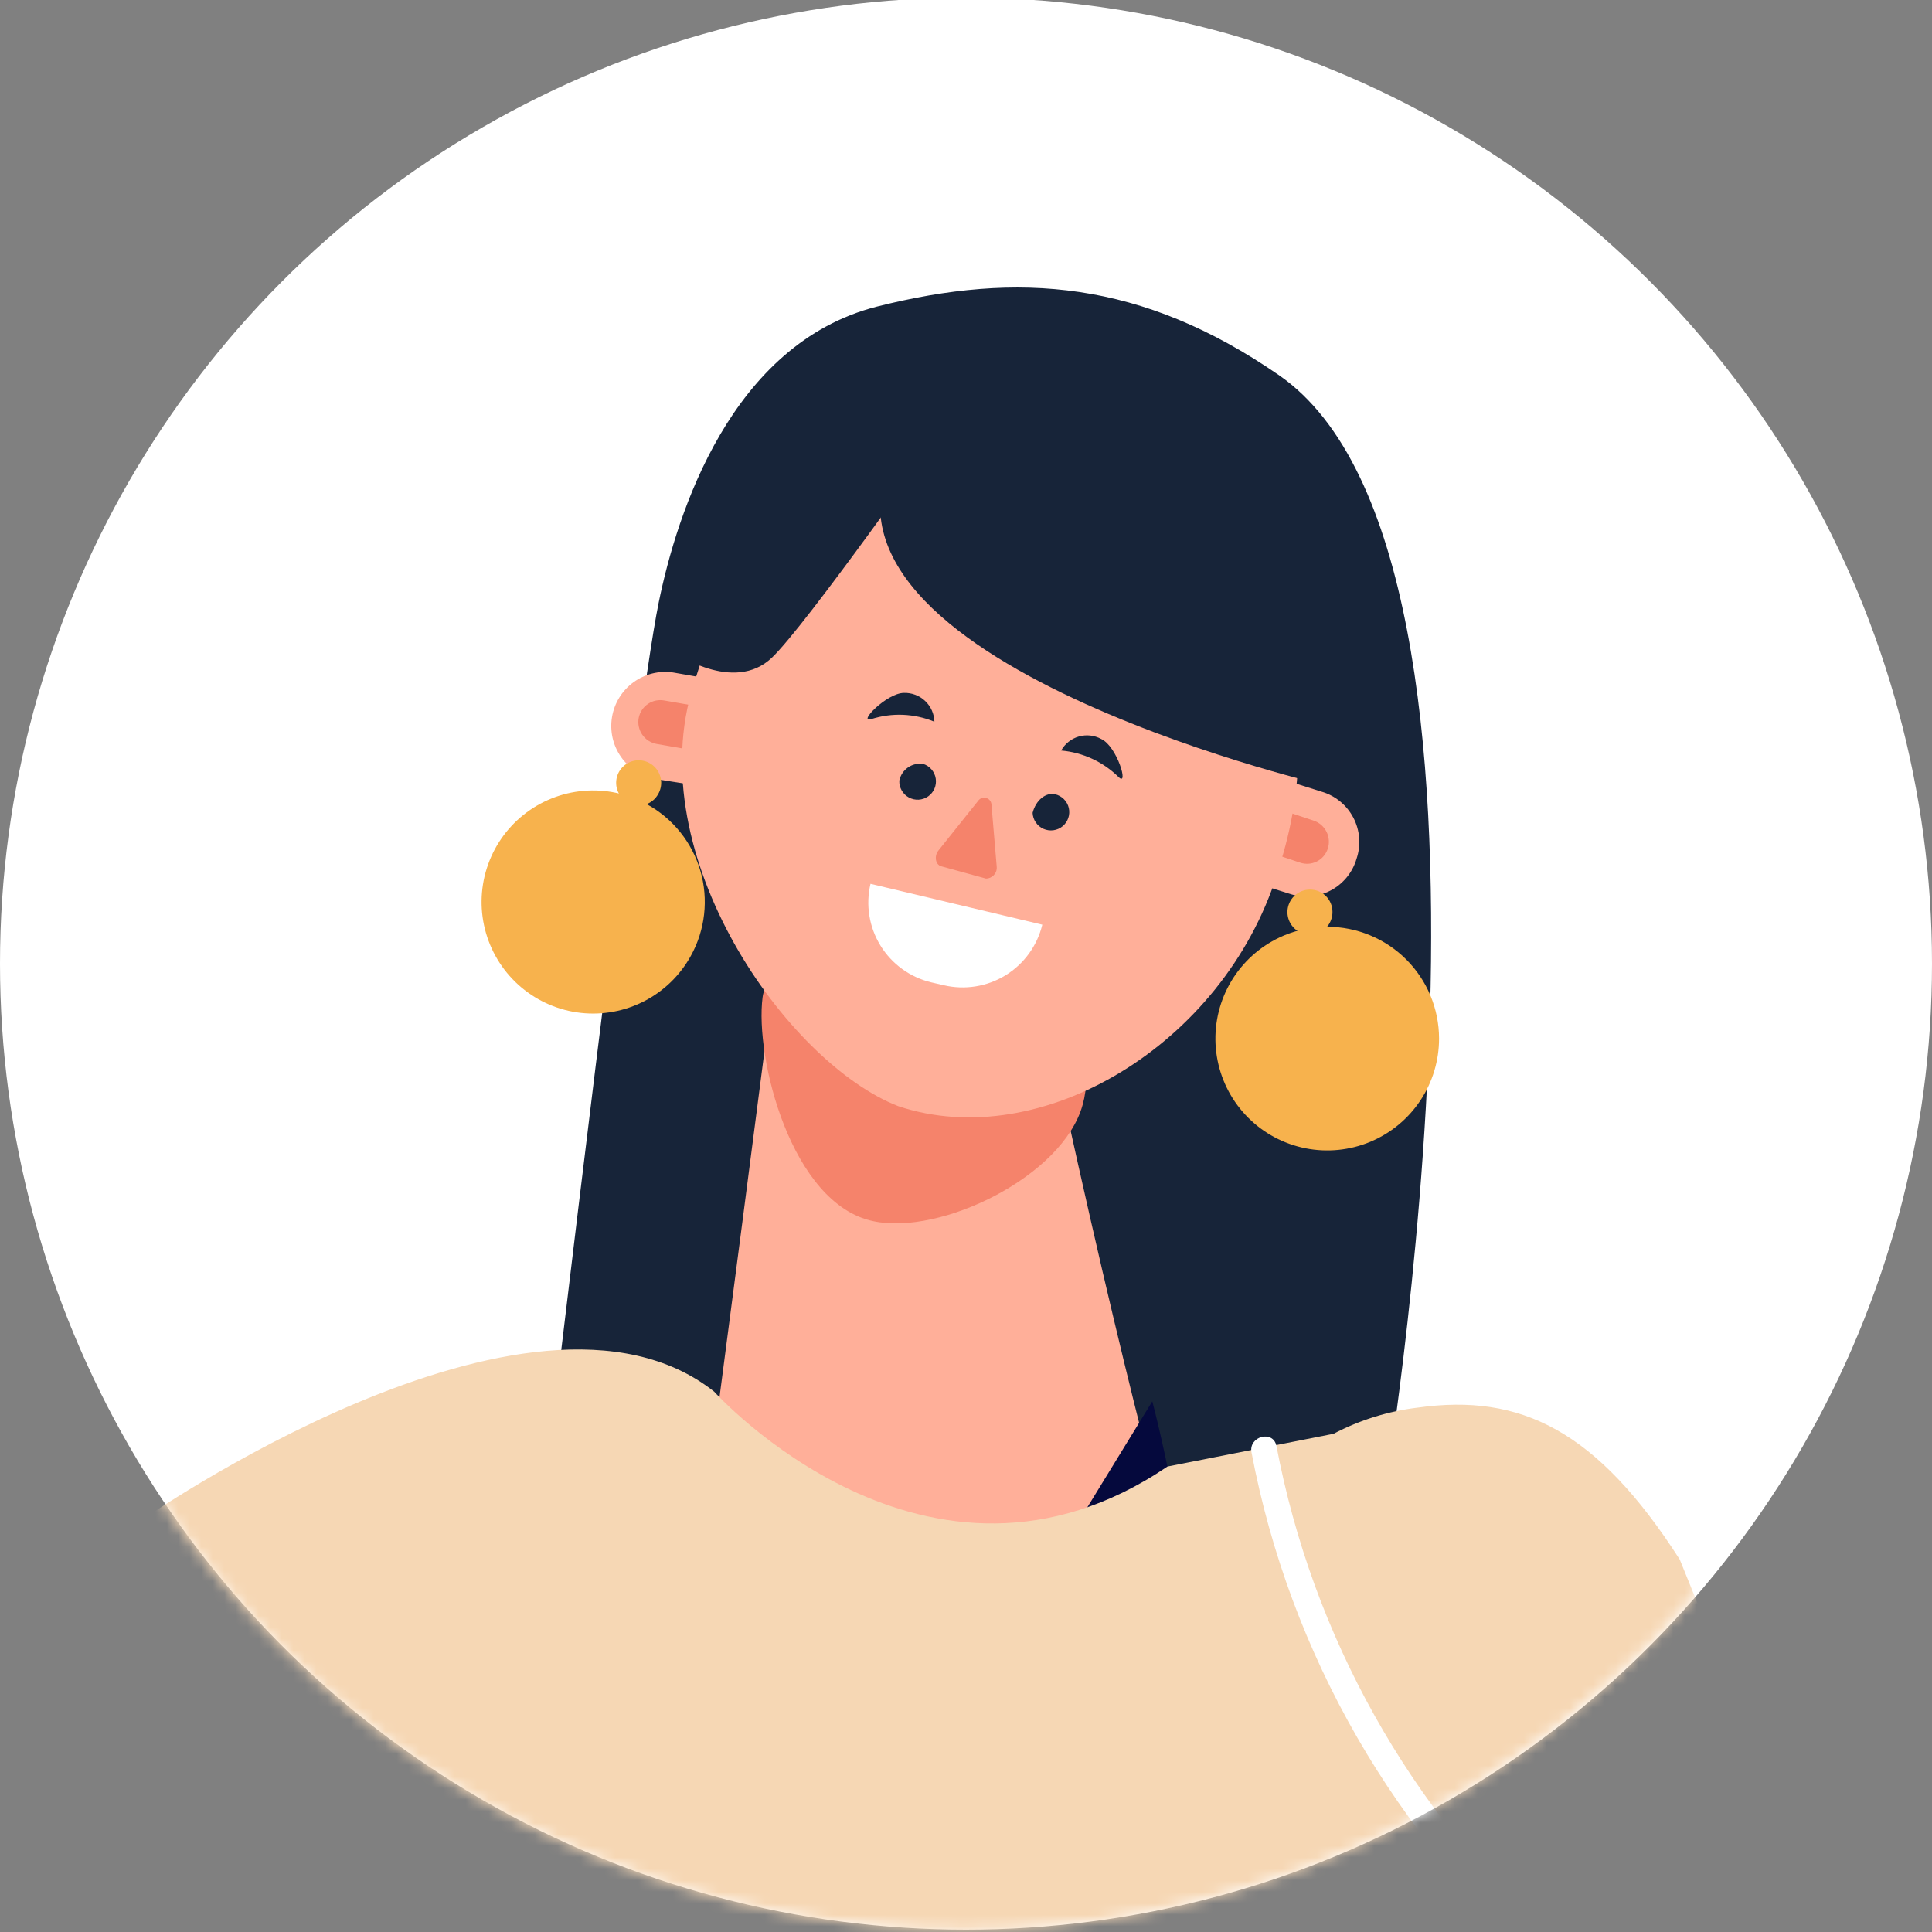
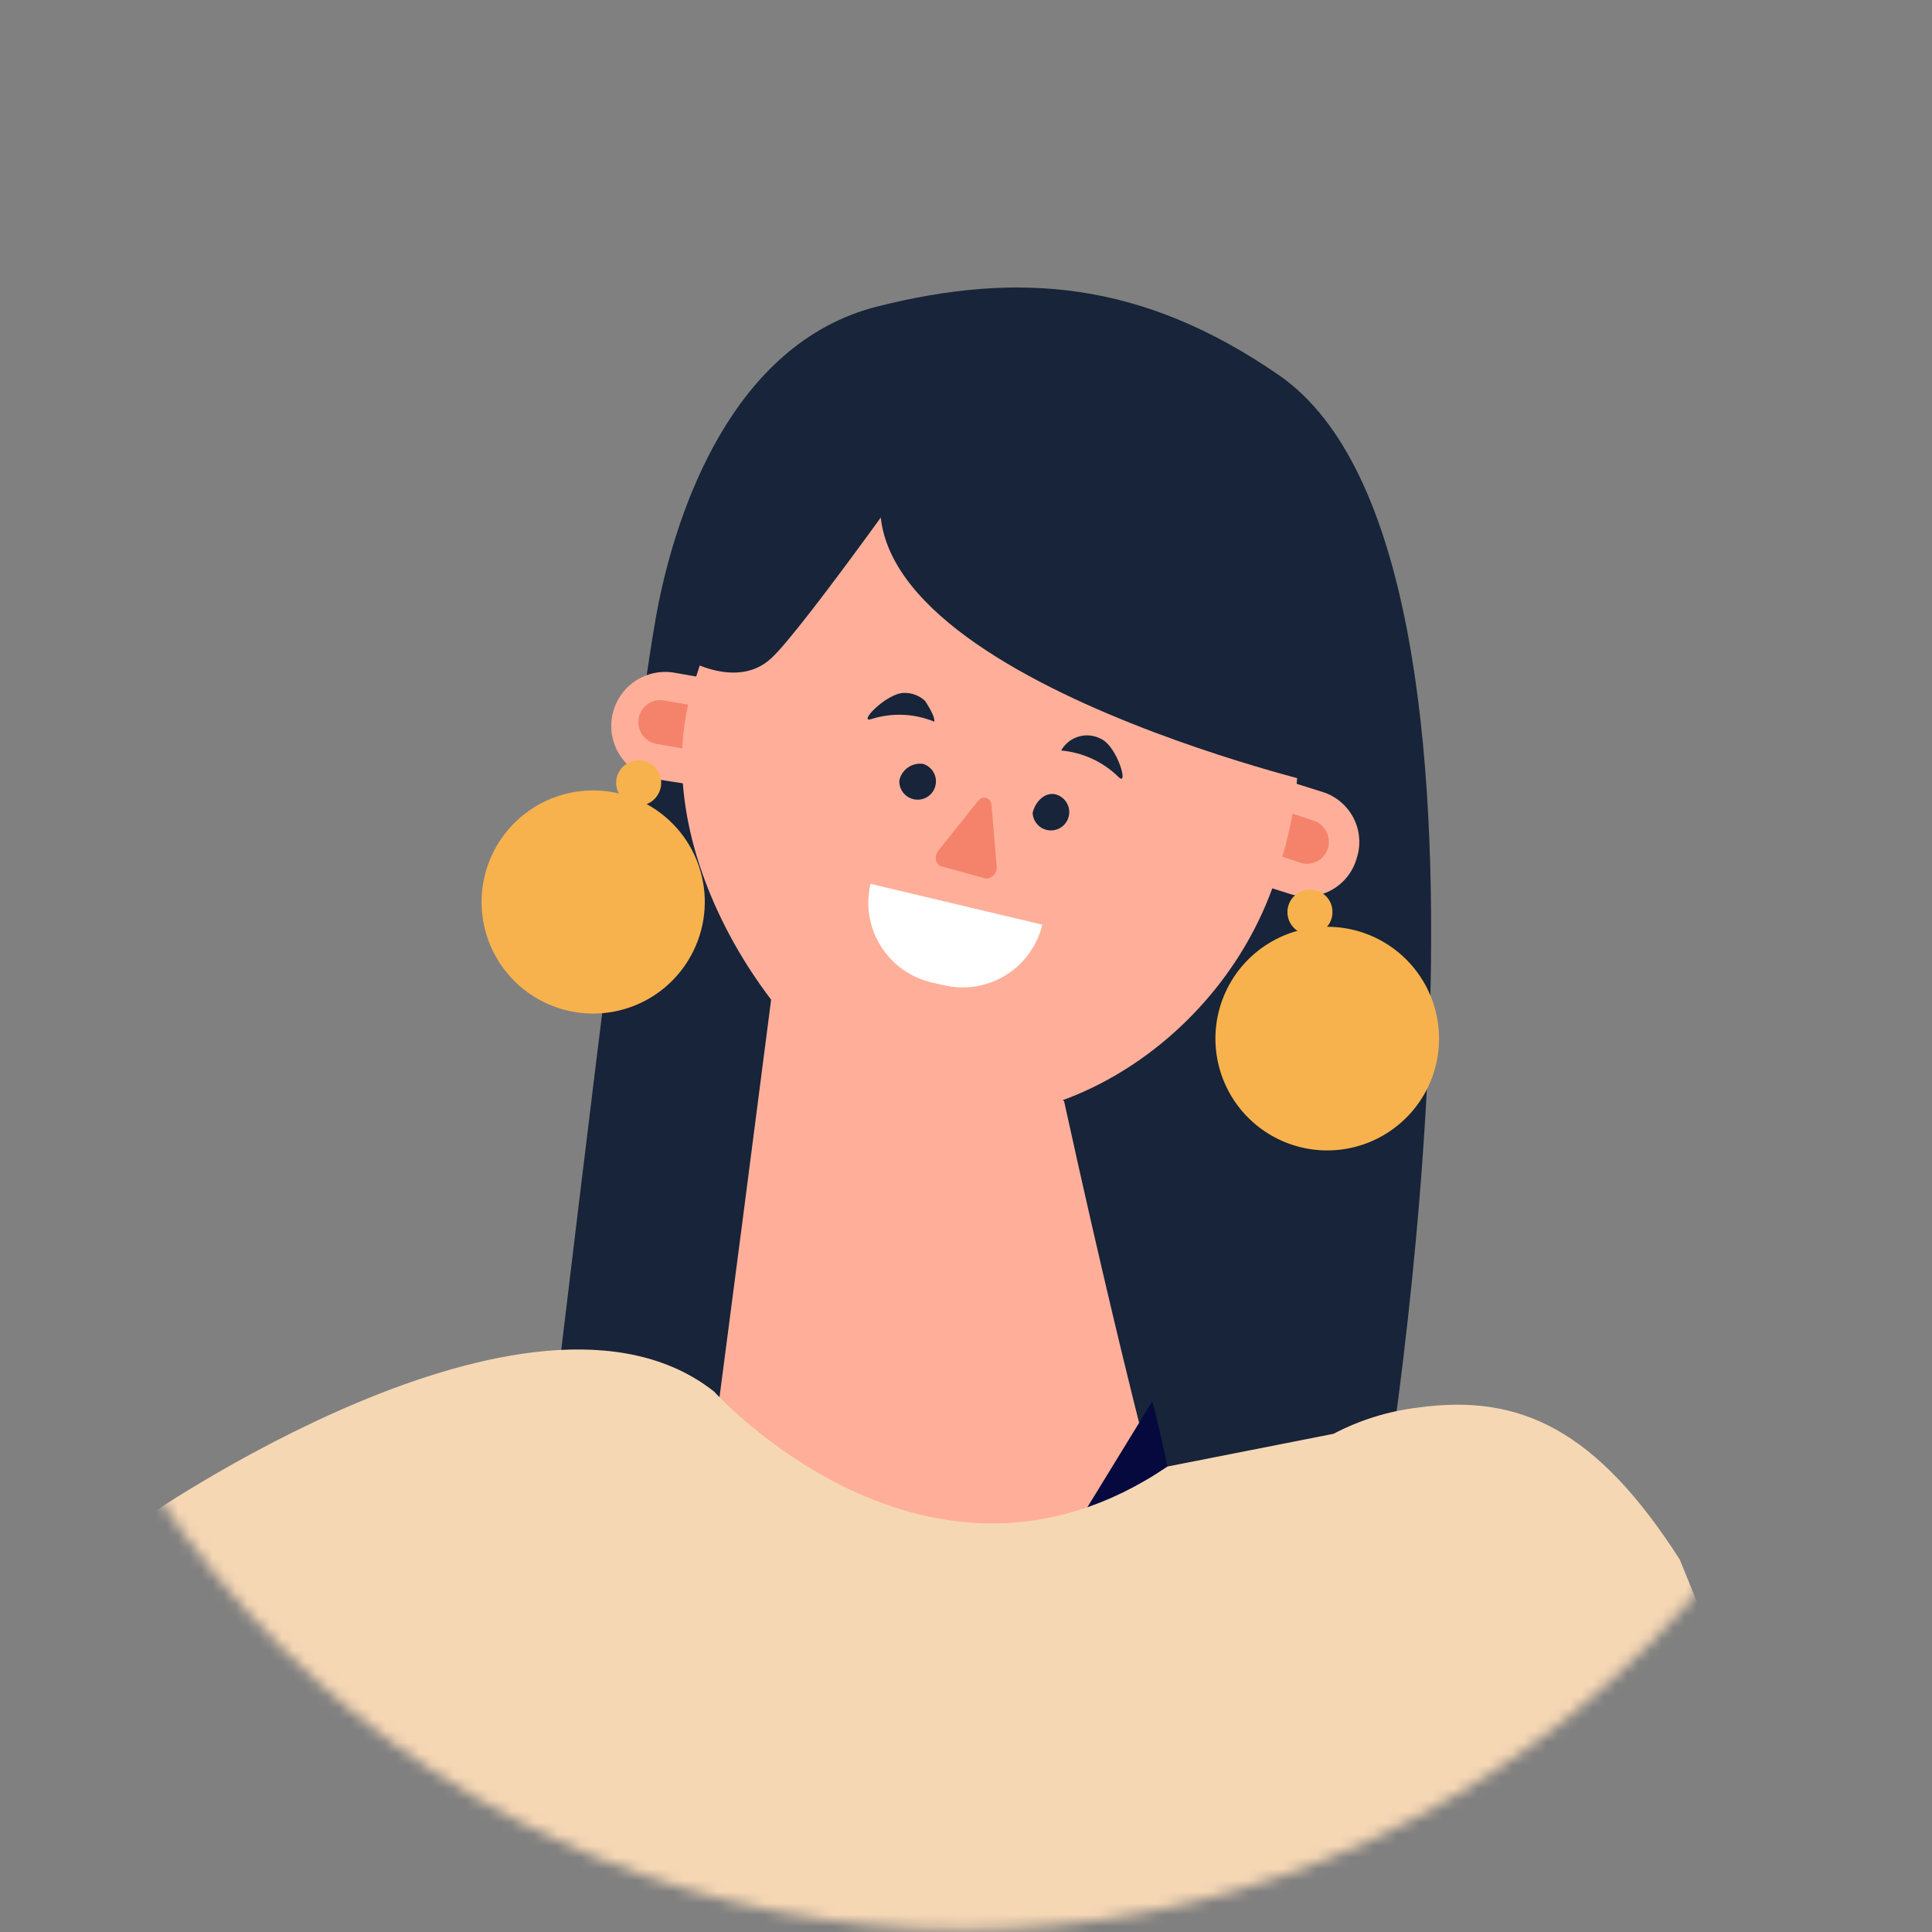
<svg xmlns="http://www.w3.org/2000/svg" width="168" height="168" viewBox="0 0 168 168" fill="none">
  <rect x="0" y="0" width="168" height="168" fill="#808080" stroke="none" />
  <g clip-path="url(#clip0_330_115)">
-     <circle cx="84" cy="83.794" r="84" fill="white" />
    <mask id="mask0_330_115" style="mask-type:alpha" maskUnits="userSpaceOnUse" x="-1" y="-1" width="169" height="169">
      <path d="M143.191 143.191C175.995 110.387 175.995 57.201 143.191 24.397C110.387 -8.407 57.201 -8.407 24.397 24.397C-8.407 57.201 -8.407 110.387 24.397 143.191C57.201 175.995 110.387 175.995 143.191 143.191Z" fill="#CBD9EC" />
    </mask>
    <g mask="url(#mask0_330_115)">
      <path d="M57.273 52.419C58.867 44.585 63.581 29.897 76.243 26.663C88.517 23.566 99.289 24.386 111.222 32.63C134.268 48.571 120.194 131.236 120.194 131.236C120.194 131.236 111.495 150.07 47.822 125.475C47.89 125.475 55.155 62.781 57.273 52.419Z" fill="#172439" />
      <path d="M67.68 82.093C67.68 82.093 61.577 129.483 60.985 133.286C60.985 133.286 81.48 157.79 102.545 136.725C102.545 136.725 98.993 125.225 92.525 95.734L67.68 82.093Z" fill="#FFAF99" />
      <path d="M84.327 147.747C84.327 147.747 82.323 157.79 103.32 136.725C103.32 136.725 101.612 127.206 100.2 121.854L84.327 147.747Z" fill="#05093D" />
-       <path d="M94.142 96.075C92.434 102.269 81.822 107.462 75.924 106.186C68.796 104.683 65.63 91.976 66.313 86.715C66.86 82.297 79.089 79.883 84.851 81.523C90.612 83.163 95.85 89.881 94.142 96.075Z" fill="#F5836B" />
      <path d="M58.525 58.477L66.746 59.911L65.152 69.02L56.999 67.745C55.786 67.523 54.71 66.832 54.002 65.822C53.295 64.812 53.013 63.564 53.219 62.348V62.348C53.421 61.137 54.09 60.053 55.082 59.329C56.074 58.605 57.31 58.299 58.525 58.477V58.477Z" fill="#FFAF99" />
      <path d="M57.774 60.914L61.167 61.506L60.506 65.286L57.113 64.694C56.859 64.65 56.617 64.556 56.399 64.418C56.182 64.279 55.995 64.098 55.849 63.886C55.702 63.674 55.6 63.435 55.547 63.182C55.494 62.93 55.493 62.67 55.542 62.417V62.417C55.641 61.923 55.931 61.488 56.349 61.207C56.767 60.925 57.279 60.82 57.774 60.914V60.914Z" fill="#F5836B" />
      <path d="M112.133 77.719L104.162 75.214L106.963 66.333L114.911 68.838C115.502 69.009 116.052 69.297 116.528 69.686C117.004 70.075 117.396 70.557 117.682 71.101C117.967 71.646 118.139 72.243 118.187 72.856C118.235 73.469 118.159 74.085 117.963 74.668C117.792 75.259 117.503 75.809 117.114 76.285C116.725 76.761 116.244 77.153 115.699 77.439C115.154 77.724 114.558 77.896 113.945 77.944C113.332 77.992 112.715 77.916 112.133 77.719V77.719Z" fill="#FFAF99" />
      <path d="M114.251 71.366L110.971 70.273L109.764 73.917L113.044 75.01C113.281 75.091 113.533 75.125 113.784 75.109C114.034 75.092 114.279 75.025 114.504 74.913C114.729 74.801 114.929 74.645 115.093 74.454C115.256 74.263 115.38 74.042 115.458 73.803V73.803C115.617 73.32 115.58 72.793 115.354 72.337C115.128 71.881 114.732 71.532 114.251 71.366V71.366Z" fill="#F5836B" />
      <path d="M95.44 40.053C110.22 44.744 115.936 60.139 111.381 74.918L111.04 76.057C106.348 90.837 90.544 100.333 78.11 96.188C68.477 92.454 55.61 74.349 60.301 59.569L60.666 58.431C61.736 54.937 63.486 51.689 65.815 48.873C68.144 46.057 71.006 43.728 74.237 42.021C77.468 40.313 81.004 39.261 84.642 38.923C88.281 38.585 91.95 38.969 95.44 40.053V40.053Z" fill="#FFAF99" />
      <path d="M80.956 85.417L82.05 85.668C83.885 86.106 85.82 85.799 87.43 84.813C89.04 83.826 90.192 82.242 90.635 80.407L75.696 76.855C75.264 78.687 75.575 80.616 76.561 82.221C77.546 83.825 79.126 84.974 80.956 85.417V85.417Z" fill="white" />
      <path d="M89.792 70.683C89.805 70.98 89.899 71.267 90.066 71.513C90.232 71.758 90.464 71.953 90.735 72.073C91.006 72.194 91.306 72.237 91.6 72.197C91.894 72.157 92.171 72.036 92.4 71.847C92.629 71.658 92.8 71.409 92.895 71.128C92.99 70.847 93.005 70.544 92.938 70.255C92.87 69.966 92.723 69.702 92.513 69.492C92.304 69.282 92.04 69.134 91.751 69.066C90.931 68.884 90.066 69.59 89.792 70.683Z" fill="#172439" />
      <path d="M78.201 67.882C78.189 68.179 78.261 68.474 78.408 68.732C78.554 68.991 78.77 69.203 79.031 69.345C79.293 69.487 79.588 69.554 79.885 69.537C80.182 69.52 80.468 69.42 80.711 69.249C80.954 69.078 81.144 68.843 81.261 68.569C81.377 68.295 81.415 67.995 81.369 67.701C81.324 67.407 81.197 67.132 81.003 66.907C80.81 66.681 80.557 66.514 80.273 66.425C79.807 66.357 79.333 66.471 78.947 66.742C78.562 67.013 78.295 67.421 78.201 67.882V67.882Z" fill="#172439" />
      <path d="M81.845 75.329L85.739 76.399C86.217 76.399 86.718 75.99 86.672 75.375L86.217 70C86.217 69.864 86.174 69.732 86.094 69.622C86.013 69.513 85.9 69.432 85.77 69.391C85.641 69.35 85.501 69.352 85.373 69.396C85.244 69.44 85.133 69.524 85.056 69.636L81.617 73.94C81.207 74.441 81.344 75.192 81.845 75.329Z" fill="#F5836B" />
-       <path d="M75.764 62.53C74.535 62.917 77.108 60.253 78.611 60.253C78.949 60.244 79.285 60.301 79.601 60.422C79.917 60.543 80.206 60.725 80.451 60.958C80.696 61.191 80.893 61.469 81.031 61.778C81.168 62.087 81.244 62.42 81.253 62.758C79.507 62.036 77.563 61.955 75.764 62.53V62.53Z" fill="#172439" />
+       <path d="M75.764 62.53C74.535 62.917 77.108 60.253 78.611 60.253C78.949 60.244 79.285 60.301 79.601 60.422C79.917 60.543 80.206 60.725 80.451 60.958C81.168 62.087 81.244 62.42 81.253 62.758C79.507 62.036 77.563 61.955 75.764 62.53V62.53Z" fill="#172439" />
      <path d="M97.262 67.563C98.196 68.497 97.148 64.899 95.759 64.261C95.163 63.935 94.463 63.857 93.81 64.045C93.158 64.232 92.606 64.67 92.275 65.263C94.154 65.428 95.917 66.241 97.262 67.563Z" fill="#172439" />
      <path d="M78.224 38.437C67.042 56.951 114.888 68.201 114.888 68.201C114.888 68.201 122.494 32.22 82.665 31.172C56.999 30.489 79.317 36.615 78.224 38.437Z" fill="#172439" />
      <path d="M81.64 37.958C81.64 37.958 70.071 54.377 67.133 57.178C63.786 60.389 58.548 56.677 58.548 56.677C58.548 56.677 60.21 31.012 81.64 37.958Z" fill="#172439" />
      <path d="M125.136 90.291C125.141 92.215 124.574 94.097 123.508 95.699C122.443 97.301 120.925 98.551 119.149 99.291C117.373 100.03 115.417 100.226 113.529 99.853C111.641 99.481 109.906 98.556 108.544 97.197C107.182 95.838 106.254 94.106 105.877 92.219C105.499 90.332 105.691 88.376 106.426 86.597C107.161 84.819 108.408 83.299 110.007 82.23C111.607 81.16 113.488 80.589 115.412 80.589C117.987 80.589 120.457 81.611 122.28 83.429C124.103 85.248 125.13 87.716 125.136 90.291V90.291Z" fill="#F7B24D" />
      <path d="M115.867 79.292C115.872 79.681 115.76 80.063 115.547 80.388C115.333 80.714 115.028 80.968 114.669 81.12C114.31 81.27 113.915 81.311 113.533 81.236C113.15 81.162 112.799 80.975 112.524 80.699C112.249 80.424 112.062 80.073 111.987 79.691C111.912 79.309 111.953 78.913 112.104 78.555C112.255 78.196 112.51 77.89 112.835 77.677C113.161 77.463 113.542 77.352 113.932 77.356C114.186 77.356 114.438 77.406 114.672 77.503C114.907 77.601 115.121 77.743 115.3 77.923C115.48 78.103 115.623 78.316 115.72 78.551C115.817 78.786 115.867 79.038 115.867 79.292V79.292Z" fill="#F7B24D" />
      <path d="M60.074 83.117C59.148 84.797 57.745 86.165 56.042 87.048C54.339 87.93 52.412 88.288 50.506 88.077C48.6 87.865 46.799 87.093 45.331 85.858C43.863 84.623 42.795 82.98 42.26 81.138C41.726 79.296 41.749 77.337 42.328 75.508C42.907 73.679 44.014 72.063 45.511 70.864C47.008 69.664 48.827 68.936 50.738 68.77C52.649 68.604 54.567 69.008 56.248 69.932C57.368 70.543 58.355 71.37 59.154 72.365C59.953 73.36 60.548 74.503 60.903 75.729C61.259 76.954 61.369 78.238 61.226 79.506C61.084 80.774 60.692 82.001 60.074 83.117V83.117Z" fill="#F7B24D" />
      <path d="M57.25 69.021C57.13 69.248 56.967 69.45 56.768 69.612C56.569 69.775 56.34 69.896 56.093 69.969C55.847 70.041 55.588 70.063 55.333 70.033C55.078 70.003 54.831 69.922 54.608 69.795C54.266 69.611 53.987 69.329 53.805 68.986C53.624 68.642 53.549 68.253 53.589 67.866C53.63 67.48 53.784 67.115 54.033 66.817C54.282 66.518 54.614 66.301 54.986 66.191C55.359 66.082 55.756 66.086 56.126 66.203C56.496 66.32 56.824 66.544 57.066 66.847C57.309 67.15 57.456 67.519 57.489 67.906C57.521 68.293 57.438 68.681 57.25 69.021V69.021Z" fill="#F7B24D" />
      <path d="M166.947 187.007L146.064 135.609C138.868 124.382 132.241 121.148 123.291 122.401C120.729 122.707 118.244 123.479 115.959 124.678L101.52 127.524C80.66 141.666 62.1 121.011 62.1 121.011C46.159 108.395 12 132.398 12 132.398L15.894 154.556C15.894 154.556 30.583 209.621 30.697 211.488C31.608 228.773 30.492 258.811 30.697 258.355C30.901 257.9 123.565 270.265 124.293 268.876C125.022 267.487 125.113 257.125 126.798 219.299C127.026 214.335 127.117 209.416 127.117 204.565L166.947 187.007Z" fill="#F6D7B4" />
-       <path d="M108.831 126.317C112.168 143.857 121.323 159.759 134.815 171.453C141.556 177.133 149.41 181.341 157.873 183.808C166.336 186.275 175.221 186.945 183.959 185.777C185.371 185.572 184.778 183.5 183.366 183.614C174.708 184.737 165.909 183.984 157.567 181.406C149.225 178.829 141.535 174.487 135.02 168.675C122.564 157.344 114.131 142.269 110.994 125.725C110.698 124.313 108.535 124.905 108.831 126.317Z" fill="white" />
    </g>
  </g>
  <defs>
    <clipPath id="clip0_330_115">
      <rect width="168" height="168" fill="white" />
    </clipPath>
  </defs>
</svg>